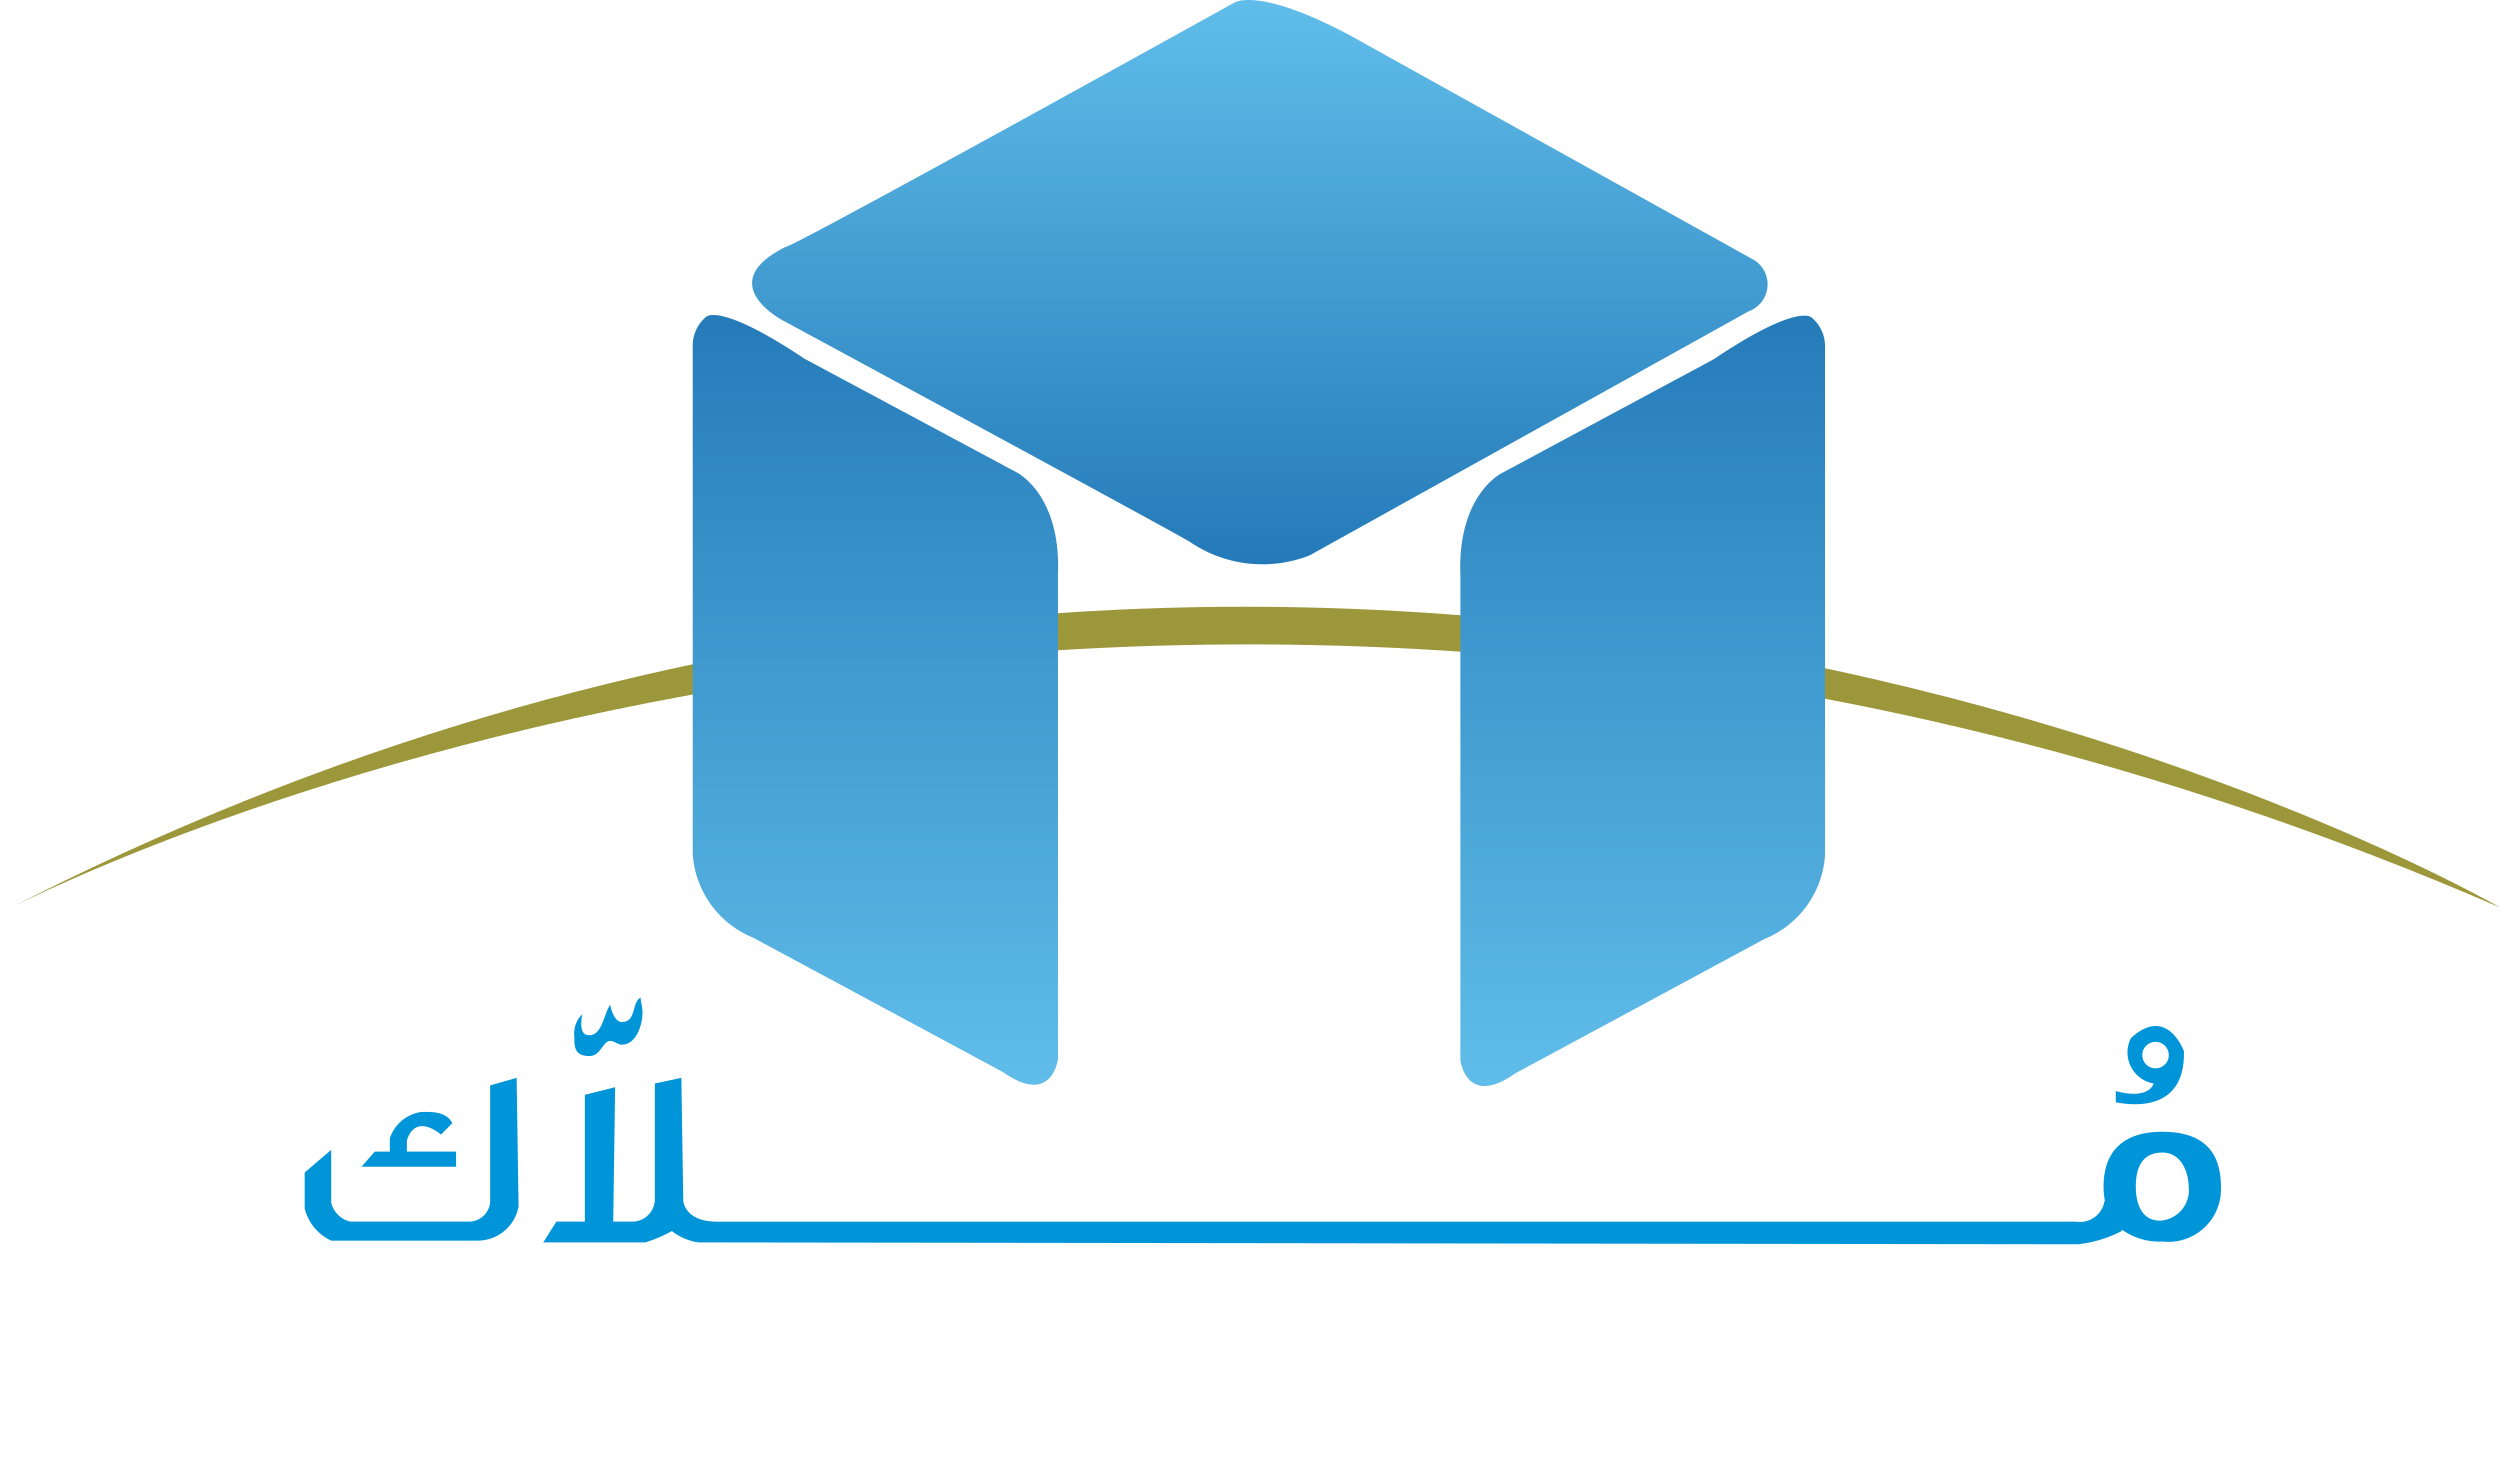
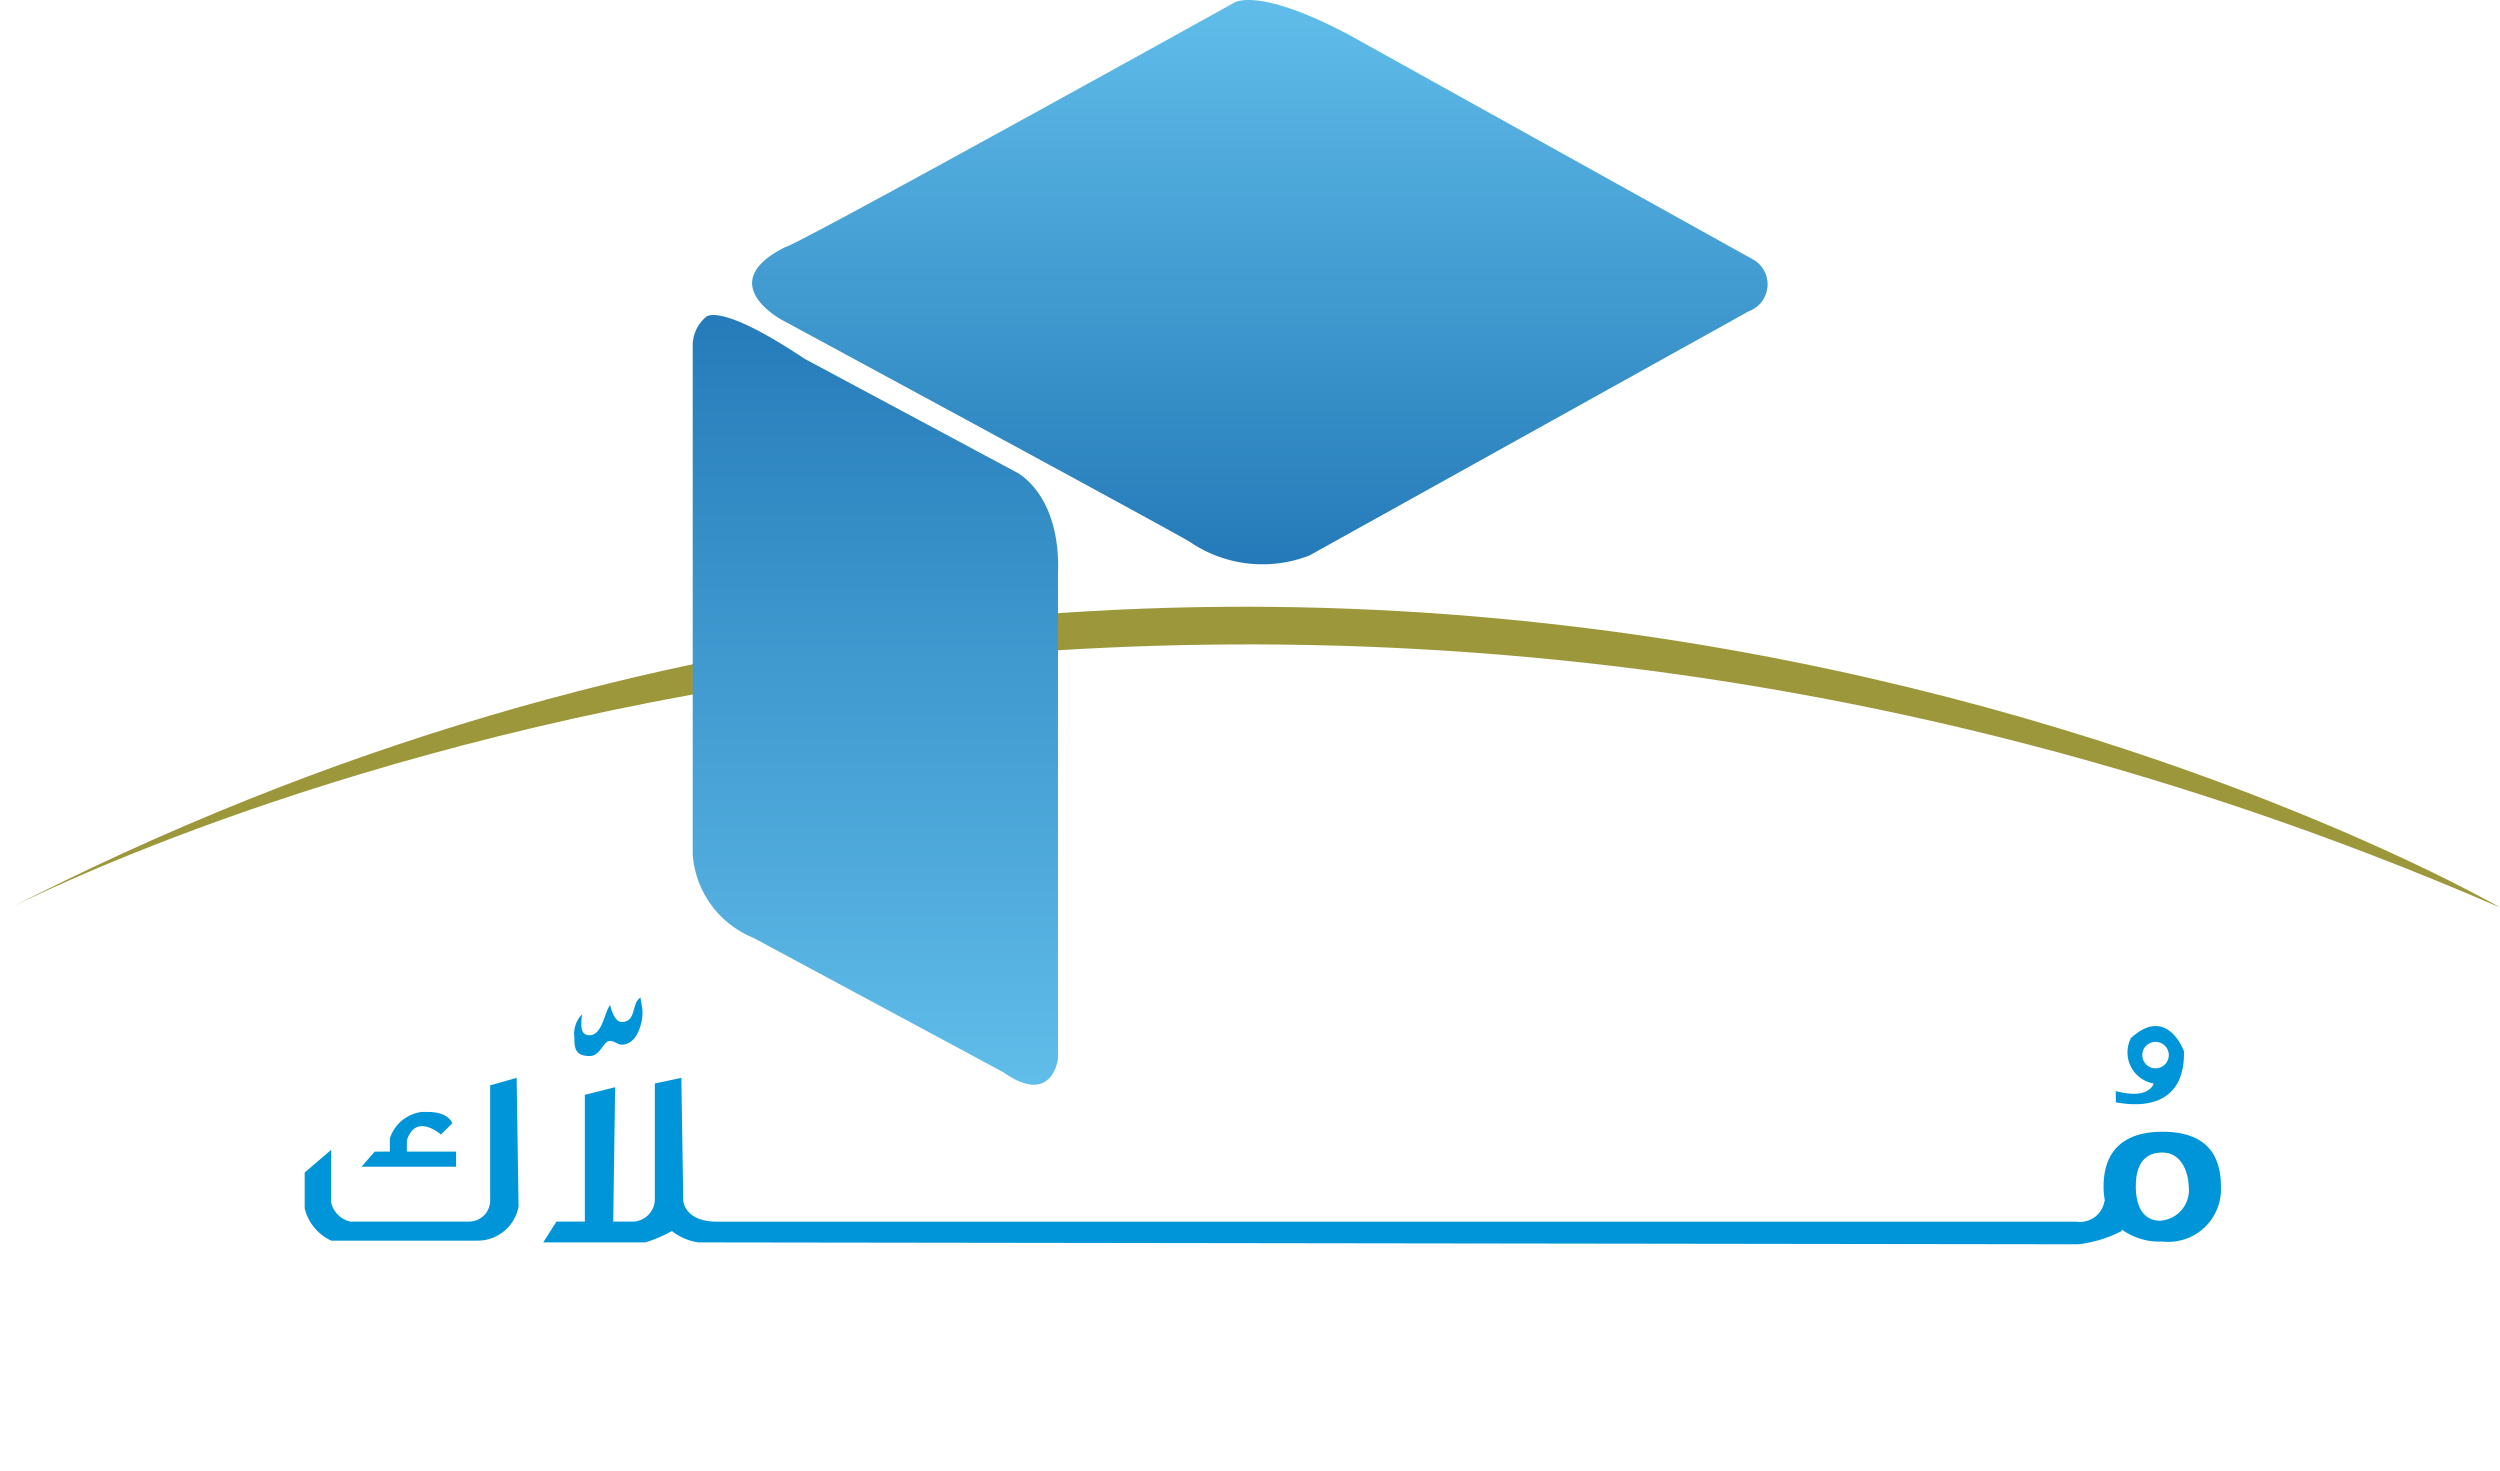
<svg xmlns="http://www.w3.org/2000/svg" xmlns:xlink="http://www.w3.org/1999/xlink" width="112.148" height="65.966" viewBox="0 0 112.148 65.966">
  <defs>
    <linearGradient id="a" x1="0.5" y1="1" x2="0.5" gradientUnits="objectBoundingBox">
      <stop offset="0" stop-color="#62bfeb" />
      <stop offset="1" stop-color="#247ab8" />
    </linearGradient>
    <linearGradient id="c" x1="0.5" y1="0" x2="0.5" y2="1" xlink:href="#a" />
  </defs>
  <g transform="translate(-1624.775 -744.364)">
    <path d="M1807.157,836.233c.11-.012,3.12.774,3.056-2.292,0,0-.743-2.091-2.377-.594a1.413,1.413,0,0,0,1.019,2.037s-.182.752-1.7.34Zm1.188-2.122a.594.594,0,1,1,.594.594A.594.594,0,0,1,1808.346,834.111Z" transform="translate(-87.468 -42.416)" fill="#0095d9" fill-rule="evenodd" />
    <path d="M1660.547,837.27l-1.188.339V842.7a.951.951,0,0,1-.934,1.019h-5.348a1.146,1.146,0,0,1-.849-.849V840.5l-1.189,1.018v1.613a2.162,2.162,0,0,0,1.189,1.443h6.537a1.867,1.867,0,0,0,1.868-1.528Z" transform="translate(-12.596 -44.556)" fill="#0095d9" fill-rule="evenodd" />
    <path d="M1660.178,842.668h-4.245l.594-.679h.679v-.594a1.739,1.739,0,0,1,1.444-1.189c.057.028,1.061-.128,1.358.509l-.51.509s-1.118-1-1.528.255v.509h2.207Z" transform="translate(-14.943 -45.964)" fill="#0095d9" fill-rule="evenodd" />
    <path d="M1624.775,810.41s50.536-26.953,112.148-.255C1736.923,810.156,1684.35,779.633,1624.775,810.41Z" transform="translate(0 -25.083)" fill="#9d973b" fill-rule="evenodd" />
    <path d="M1685.075,771.608s.567-.707,4.415,1.868L1699,778.57s2.01.962,1.868,4.584v21.734s-.254,2.15-2.462.594l-11.206-6.027a4.372,4.372,0,0,1-2.717-3.735V772.966A1.682,1.682,0,0,1,1685.075,771.608Z" transform="translate(-28.633 -13.023)" fill-rule="evenodd" fill="url(#a)" />
-     <path d="M1766.416,771.664s-.566-.708-4.407,1.869l-9.492,5.1s-2.006.964-1.865,4.589v21.75s.255,2.152,2.458.594l11.187-6.032a4.372,4.372,0,0,0,2.712-3.739v-22.77A1.687,1.687,0,0,0,1766.416,771.664Z" transform="translate(-60.365 -13.05)" fill-rule="evenodd" fill="url(#a)" />
    <path d="M1709.266,768.688c-.314-.233-18.252-9.933-18.252-9.933s-3.226-1.656.085-3.311c.3.043,20.12-10.952,20.12-10.952s1.019-.764,5.179,1.444l18.168,10.1a1.286,1.286,0,0,1-.255,2.292l-19.7,10.952A5.783,5.783,0,0,1,1709.266,768.688Z" transform="translate(-31.091)" fill-rule="evenodd" fill="url(#c)" />
    <path d="M1677.342,831.016c0,.509-.255,1.443-.934,1.443-.17,0-.339-.17-.51-.17-.339,0-.424.679-.934.679-.679,0-.679-.425-.679-.849a1.248,1.248,0,0,1,.339-1.018c0,.255-.17.934.34.934.594,0,.679-1.1.934-1.358,0,.085.17.764.51.764.679,0,.425-.849.849-1.1C1677.257,830.506,1677.342,830.761,1677.342,831.016Z" transform="translate(-23.745 -41.231)" fill="#0095d9" fill-rule="evenodd" />
    <path d="M1717.981,860.526h-3.565a32.518,32.518,0,0,0,1.783-3.4C1716.708,858.234,1717.387,859.422,1717.981,860.526Zm-39.647-.594c0,2.462-2.547,3.141-3.99,3.141-1.528,0-3.99-.679-3.99-3.057s2.292-3.141,3.99-3.141S1678.334,857.724,1678.334,859.931Zm50.683-3.735v3.65l5.009-3.65h1.868l-4.5,3.226,4.924,4.414h-1.783l-4.33-3.735a7.961,7.961,0,0,0-1.189.849v2.886H1727.4V856.2Zm-11.8,0,4.33,7.64h-1.783c-.425-.764-.849-1.613-1.358-2.462h-4.415l-1.358,2.462h-1.613l4.245-7.64Zm-16.555,0v6.791h5.434v.849h-6.962V856.2Zm-12.819,0v6.791h5.434v.849h-7.046V856.2Zm-34.977,0,3.48,6.2,3.566-6.2h2.122l.764,7.64h-1.613l-.509-6.622c-1.189,2.122-2.462,4.33-3.82,6.537H1655.5c-1.1-2.122-2.292-4.329-3.4-6.537l-.594,6.622h-1.528v-.849l.849-6.791Zm27.251,3.735c0,3.4-3.99,3.991-5.858,3.991-.254,0-1.188-.085-1.783-.17-1.443-.17-3.82-1.7-3.82-2.886a2.866,2.866,0,0,1,0-1.613c1.019-2.971,3.82-3.141,5.773-3.141C1676.3,856.111,1680.117,856.536,1680.117,859.931Z" transform="translate(-12.087 -53.592)" fill-rule="evenodd" fill="url(#c)" />
    <path d="M1742.4,844.146a.638.638,0,0,0,.014-.069,2.859,2.859,0,0,0,1.812.537,2.362,2.362,0,0,0,2.632-2.462c0-1.7-.934-2.462-2.632-2.462-1.528,0-2.632.679-2.632,2.462a3.208,3.208,0,0,0,.063.652l-.021-.016a1.113,1.113,0,0,1-1.273.934h-61.041c-1.386-.028-1.443-.934-1.443-.934l-.085-5.518-1.189.254V842.7a1.015,1.015,0,0,1-.934,1.019h-.933l.085-6.028-1.358.34v5.688h-1.273l-.594.934h4.584a6.38,6.38,0,0,0,1.189-.509,2.479,2.479,0,0,0,1.189.509l61.889.085A5.626,5.626,0,0,0,1742.4,844.146Zm3.014-1.995a1.376,1.376,0,0,1-1.274,1.528c-1.019,0-1.1-1.1-1.1-1.528,0-.509.085-1.528,1.188-1.528C1745.157,840.623,1745.412,841.642,1745.412,842.151Z" transform="translate(-22.454 -44.556)" fill="#0095d9" fill-rule="evenodd" />
  </g>
</svg>